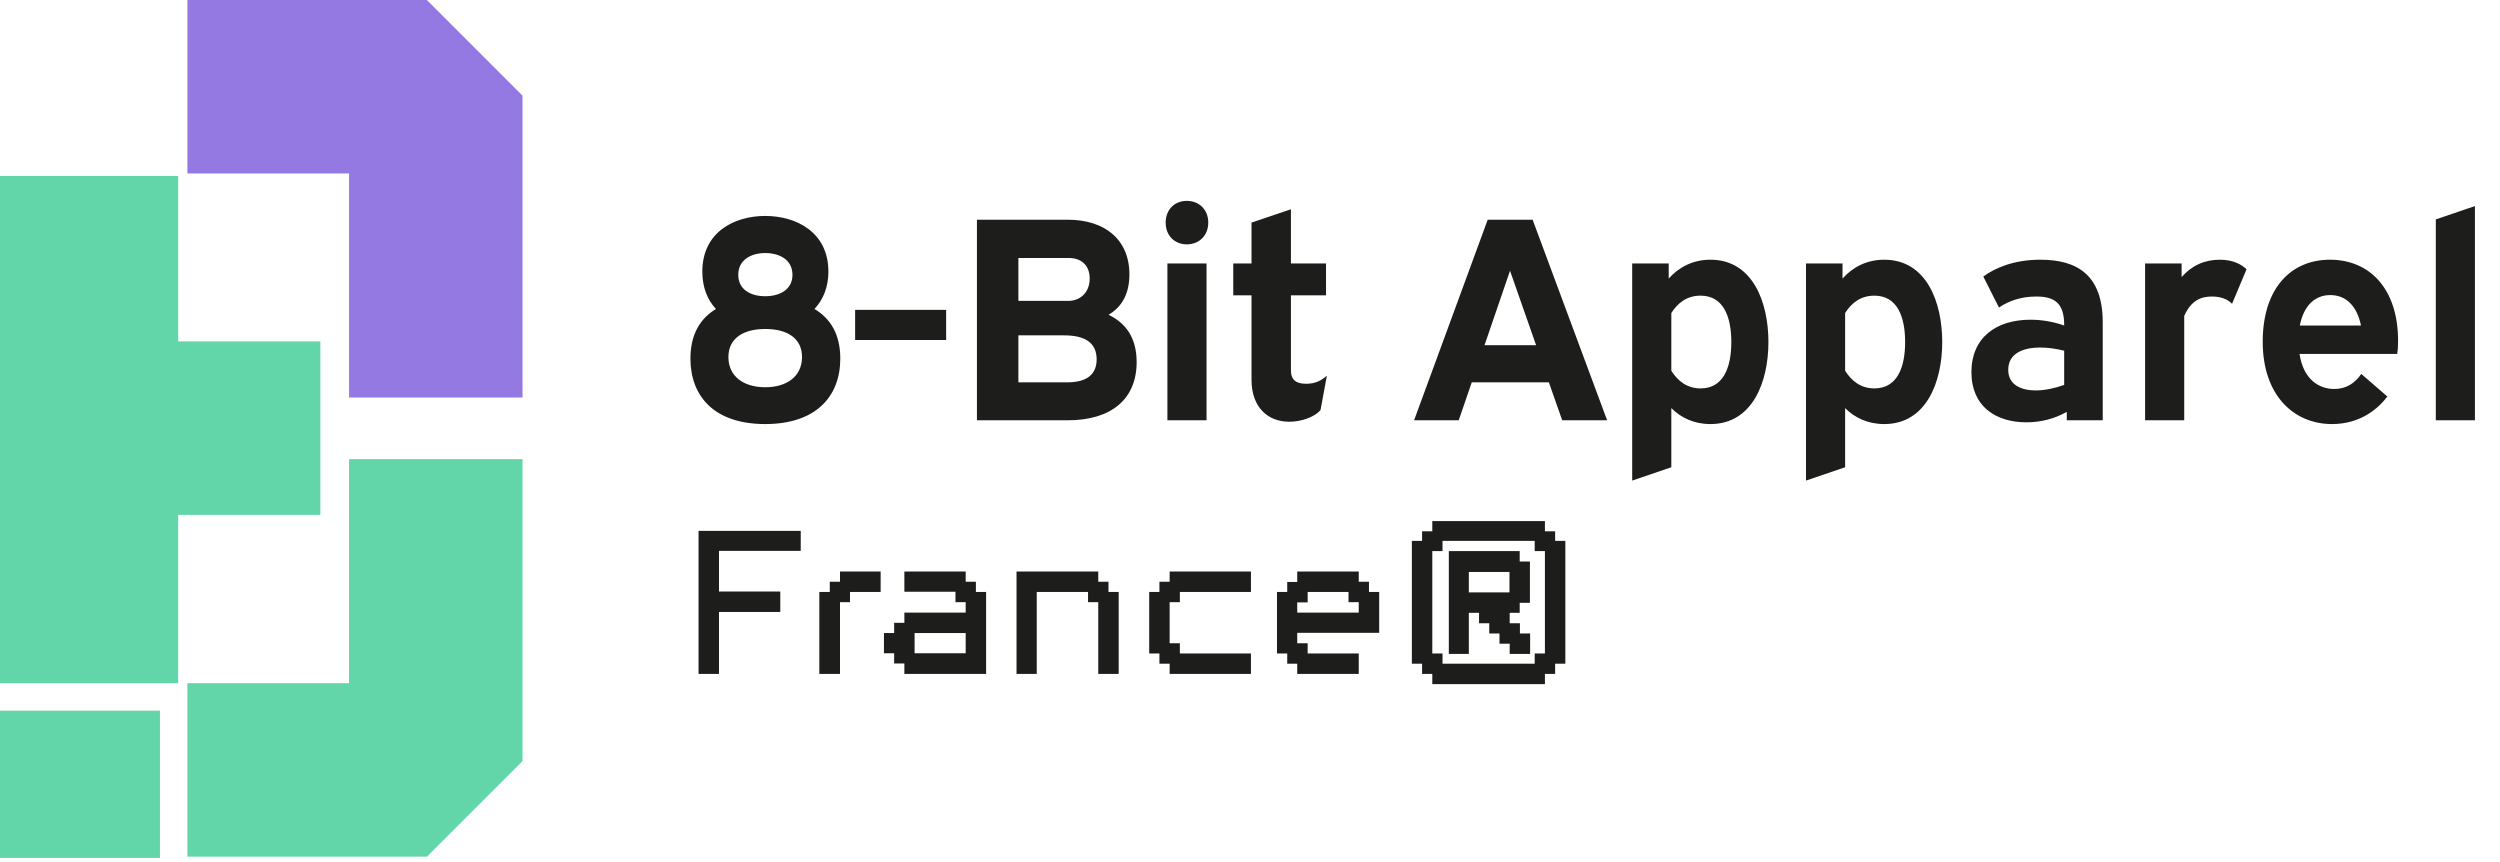
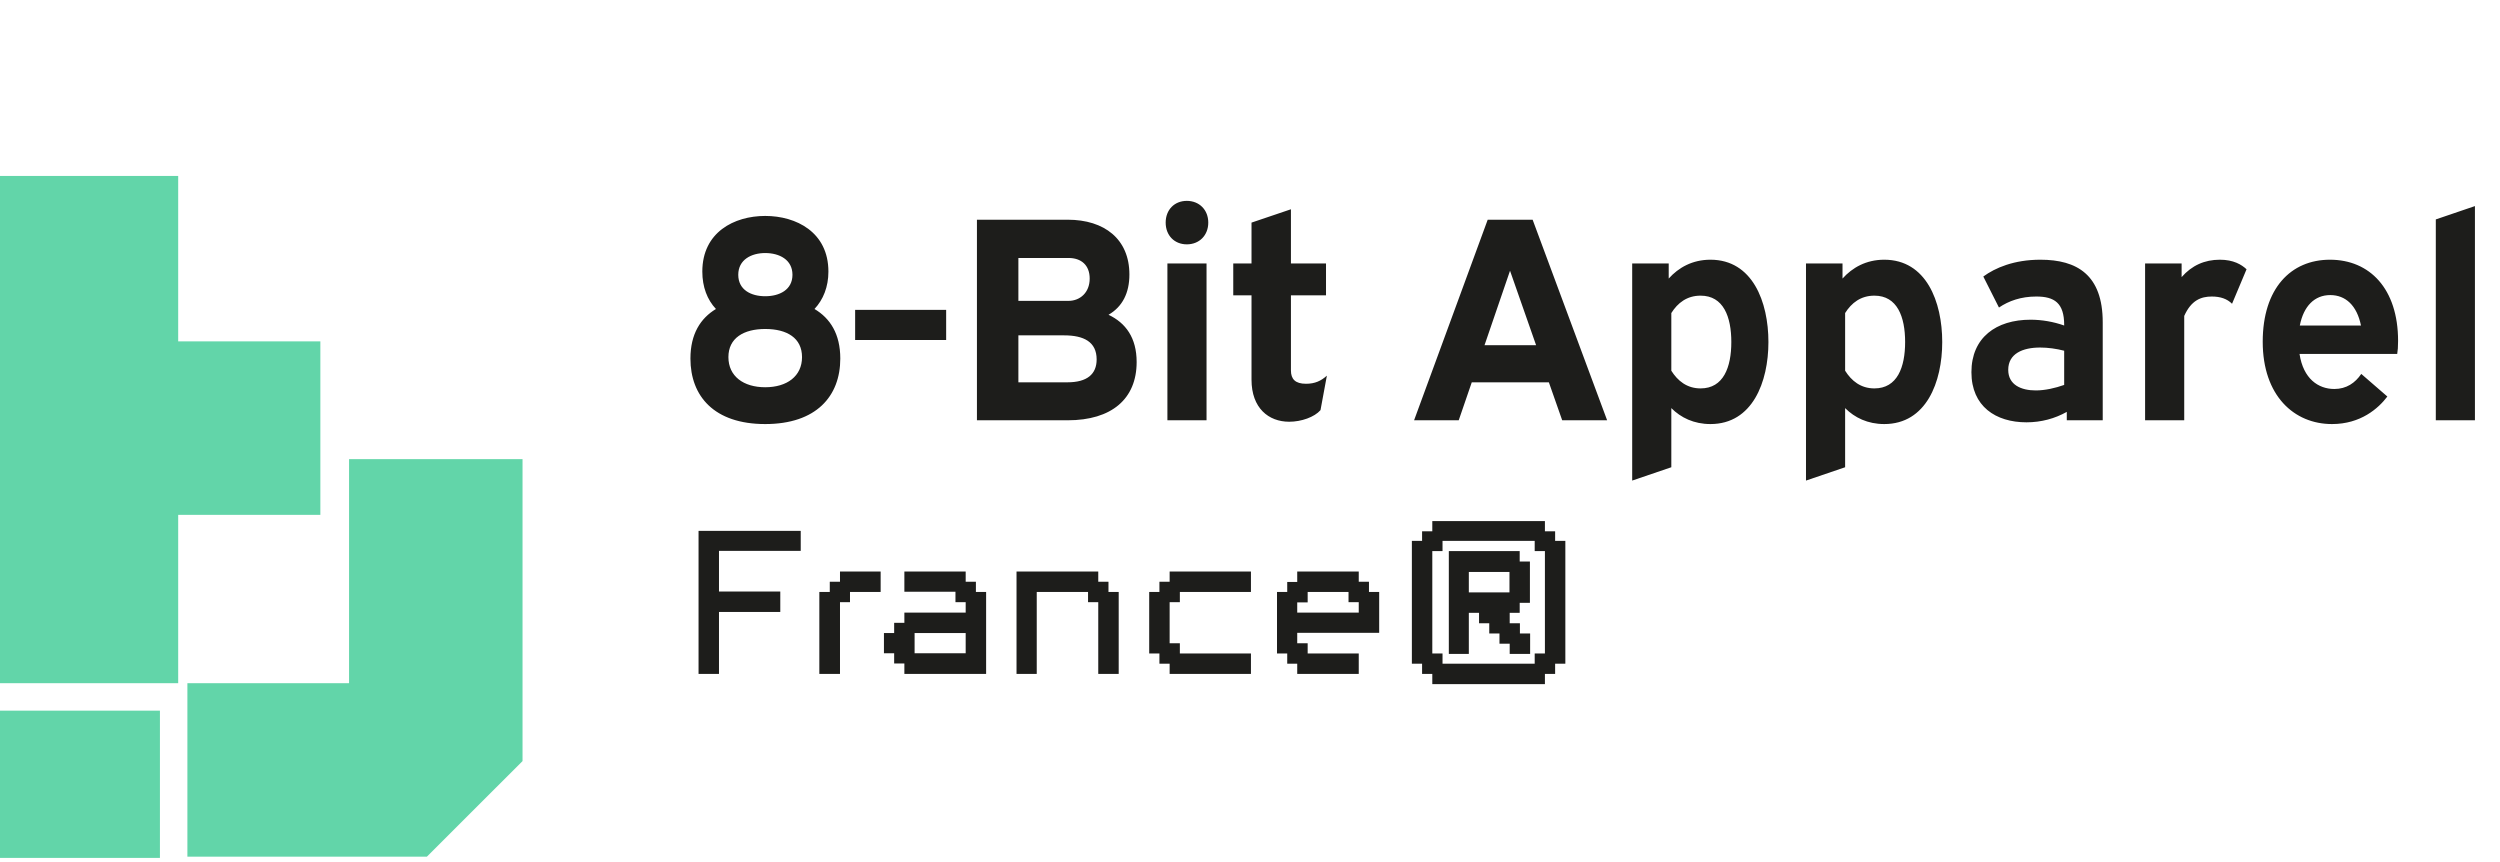
<svg xmlns="http://www.w3.org/2000/svg" width="345" height="119" viewBox="0 0 345 119" fill="none">
  <path d="M95.28 49.48C95.28 46.08 96.68 43.92 98.8 42.64C97.6 41.36 96.92 39.6 96.92 37.48C96.92 32.04 101.32 29.8 105.6 29.8C109.88 29.8 114.32 32.04 114.32 37.48C114.32 39.6 113.6 41.36 112.4 42.64C114.56 43.92 115.96 46.08 115.96 49.48C115.96 54.68 112.64 58.52 105.6 58.52C98.56 58.52 95.28 54.68 95.28 49.48ZM100.52 49.28C100.52 51.92 102.6 53.44 105.6 53.44C108.6 53.44 110.68 51.92 110.68 49.28C110.68 46.64 108.6 45.4 105.6 45.4C102.64 45.4 100.52 46.64 100.52 49.28ZM101.88 37.92C101.88 40 103.64 40.88 105.6 40.88C107.56 40.88 109.36 40 109.36 37.92C109.36 35.84 107.56 34.92 105.6 34.92C103.68 34.92 101.88 35.84 101.88 37.92ZM118.009 42.76H130.569V46.92H118.009V42.76ZM134.817 30.32H147.337C152.417 30.32 155.857 33 155.857 37.88C155.857 40.44 154.897 42.32 152.977 43.44C155.337 44.56 156.857 46.6 156.857 49.96C156.857 55.04 153.417 58 147.337 58H134.817V30.32ZM140.537 46.28V52.76H147.297C150.017 52.76 151.337 51.64 151.337 49.6C151.337 47.16 149.537 46.28 146.857 46.28H140.537ZM140.537 35.6V41.52H147.457C149.017 41.52 150.377 40.4 150.377 38.44C150.377 36.6 149.217 35.6 147.457 35.6H140.537ZM161.102 36.36H166.502V58H161.102V36.36ZM163.782 27.72C165.502 27.72 166.742 28.96 166.742 30.72C166.742 32.48 165.502 33.72 163.782 33.72C162.062 33.72 160.862 32.48 160.862 30.72C160.862 28.96 162.062 27.72 163.782 27.72ZM170.189 36.36H172.709V30.72L178.149 28.88V36.36H182.989V40.76H178.149V51.12C178.149 52.32 178.749 52.96 180.229 52.96C181.469 52.96 182.309 52.56 183.109 51.84L182.229 56.6C181.389 57.56 179.589 58.2 177.909 58.2C175.069 58.2 172.709 56.32 172.709 52.4V40.76H170.189V36.36ZM205.303 30.32H211.503L221.783 58H215.583L213.743 52.76H203.103L201.303 58H195.143L205.303 30.32ZM208.383 37.36L204.863 47.64H211.983L208.383 37.36ZM225.242 36.36H230.282V38.44C231.642 36.92 233.562 35.84 236.042 35.84C241.842 35.84 244.042 41.64 244.042 47.2C244.042 52.72 241.842 58.52 236.042 58.52C233.762 58.52 231.962 57.64 230.642 56.32V64.48L225.242 66.32V36.36ZM234.682 40.8C232.802 40.8 231.522 41.8 230.642 43.2V51.16C231.522 52.56 232.802 53.6 234.682 53.6C237.842 53.6 238.922 50.68 238.922 47.2C238.922 43.72 237.842 40.8 234.682 40.8ZM249.227 36.36H254.267V38.44C255.627 36.92 257.547 35.84 260.027 35.84C265.827 35.84 268.027 41.64 268.027 47.2C268.027 52.72 265.827 58.52 260.027 58.52C257.747 58.52 255.947 57.64 254.627 56.32V64.48L249.227 66.32V36.36ZM258.667 40.8C256.787 40.8 255.507 41.8 254.627 43.2V51.16C255.507 52.56 256.787 53.6 258.667 53.6C261.827 53.6 262.907 50.68 262.907 47.2C262.907 43.72 261.827 40.8 258.667 40.8ZM275.856 42.44L273.696 38.16C275.336 36.96 277.936 35.84 281.576 35.84C286.616 35.84 290.176 37.92 290.176 44.48V58H285.216V56.84C283.576 57.76 281.696 58.28 279.656 58.28C275.416 58.28 272.056 56.08 272.056 51.36C272.056 46.6 275.456 44.12 280.216 44.12C281.776 44.12 283.376 44.4 284.856 44.92V44.84C284.856 41.8 283.496 40.92 281.016 40.92C278.896 40.92 277.216 41.52 275.856 42.44ZM280.936 53.88C282.216 53.88 283.616 53.56 284.856 53.12V48.4C283.776 48.12 282.616 47.96 281.536 47.96C279.136 47.96 277.136 48.8 277.136 51.04C277.136 53.12 278.936 53.88 280.936 53.88ZM310.023 37.16L308.023 41.92C307.343 41.24 306.423 40.92 305.223 40.92C303.743 40.92 302.383 41.44 301.423 43.6V58H296.023V36.36H301.063V38.24C302.463 36.64 304.223 35.84 306.343 35.84C308.223 35.84 309.343 36.52 310.023 37.16ZM330.815 48.84H317.335C317.855 52.28 319.935 53.68 322.135 53.68C323.815 53.68 325.015 52.84 325.855 51.6L329.455 54.72C328.215 56.36 325.775 58.52 321.815 58.52C316.575 58.52 312.255 54.6 312.255 47.16C312.255 39.8 316.135 35.84 321.535 35.84C327.015 35.84 330.935 39.84 330.935 47.04C330.935 47.96 330.895 48.28 330.815 48.84ZM321.575 40.72C319.415 40.72 317.895 42.24 317.375 44.92H325.815C325.255 42.16 323.695 40.72 321.575 40.72ZM336.141 30.28L341.541 28.44V58H336.141V30.28Z" fill="#1D1D1B" />
  <path d="M99.22 93H96.4V73.26H110.5V76.02H99.22V81.63H107.68V84.45H99.22V93ZM115.919 93H113.069V81.69H114.509V80.28H115.919V78.87H121.529V81.69H117.299V83.1H115.919V93ZM126.214 87.36V90.15H133.264V87.36H126.214ZM124.804 91.56H123.394V90.15H121.984V87.36H123.394V85.95H124.804V84.54H133.264V83.1H131.854V81.66H124.804V78.87H133.264V80.28H134.674V81.69H136.084V93H124.804V91.56ZM143.07 93H140.28V78.87H151.56V80.28H152.97V81.69H154.38V93H151.56V83.1H150.15V81.69H143.07V93ZM161.41 93V91.59H160V90.18H158.59V81.69H160V80.28H161.41V78.87H172.63V81.69H162.82V83.1H161.41V88.77H162.82V90.18H172.63V93H161.41ZM179.017 83.13V84.54H187.507V83.1H186.097V81.69H180.457V83.13H179.017ZM179.017 91.59H177.637V90.18H176.227V81.69H177.637V80.31H179.017V78.87H187.507V80.28H188.917V81.69H190.327V87.33H179.017V88.77H180.457V90.18H187.507V93H179.017V91.59ZM197.658 94.41V93H196.248V91.59H194.838V74.64H196.248V73.32H197.658V71.91H213.198V73.32H214.608V74.64H216.018V91.59H214.608V93H213.198V94.41H197.658ZM197.658 90.18H199.068V91.59H211.788V90.18H213.198V76.05H211.788V74.64H199.068V76.05H197.658V90.18ZM202.698 90.24H199.938V76.05H209.718V77.49H211.128V83.19H209.718V84.57H208.338V86.01H209.748V87.42H211.158V90.24H208.338V88.83H206.928V87.42H205.518V86.01H204.108V84.57H202.698V90.24ZM202.698 78.93V81.75H208.308V78.93H202.698Z" fill="#1D1D1B" />
  <path d="M22.07 118.39V98.07H6.86646e-05V118.39H22.07Z" fill="#62D5A9" />
-   <path d="M58.91 0H25.86V23.94H48.17V54.86H72.11V13.2L58.91 0Z" fill="#9479E3" />
  <path d="M58.91 118.22H25.86V94.28H48.17V63.36H72.11V105.03L58.91 118.22Z" fill="#62D5A9" />
  <path d="M44.21 47.11H24.59V24.28H0V94.28H24.59V71.05H44.21V47.11Z" fill="#62D5A9" />
</svg>